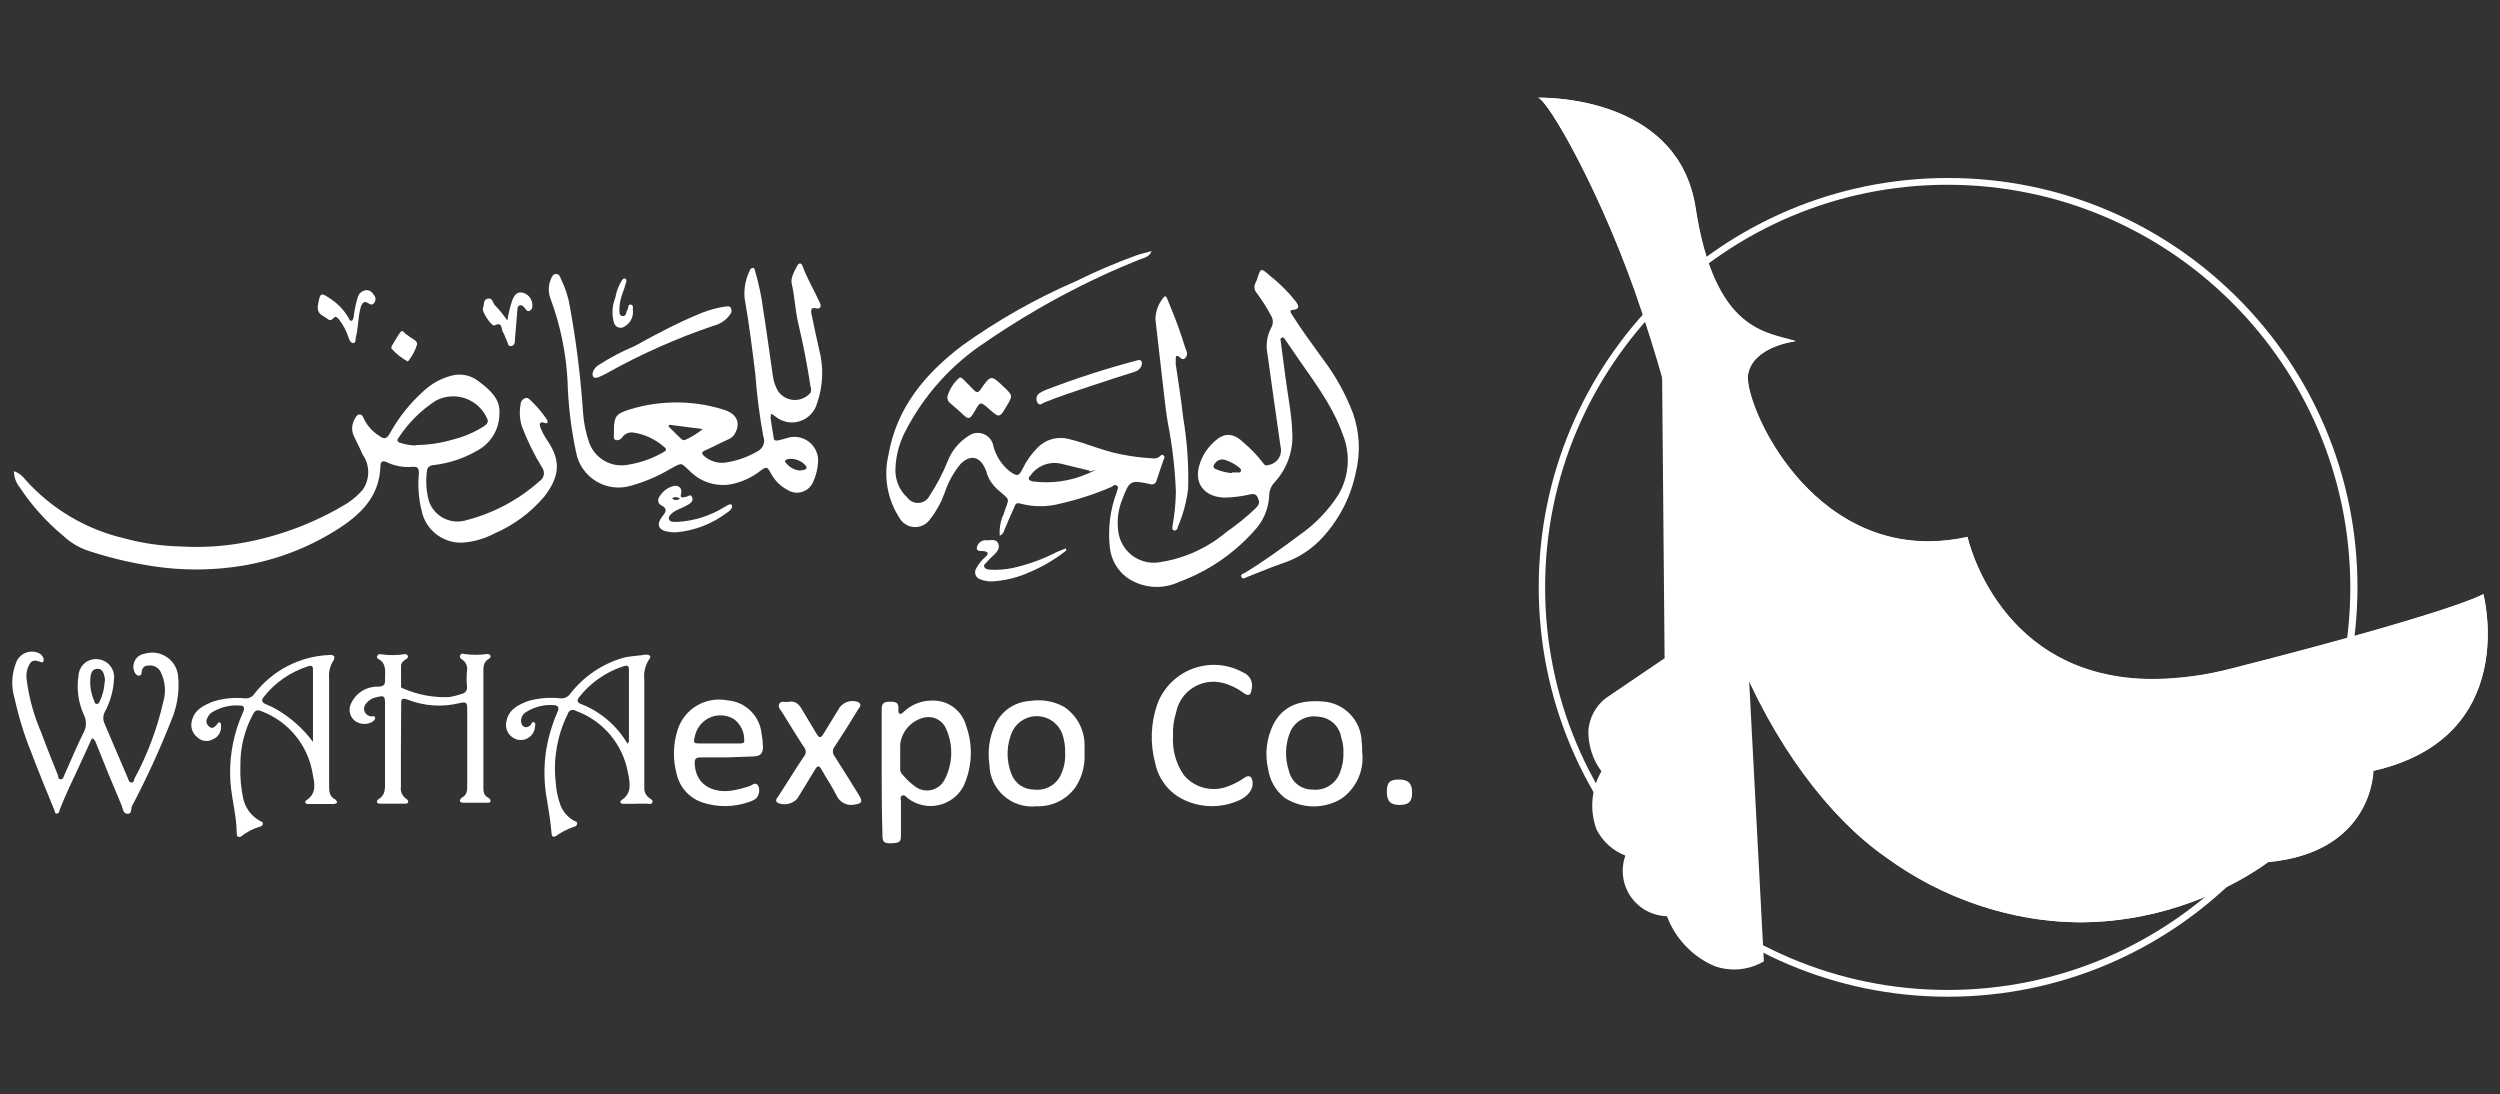
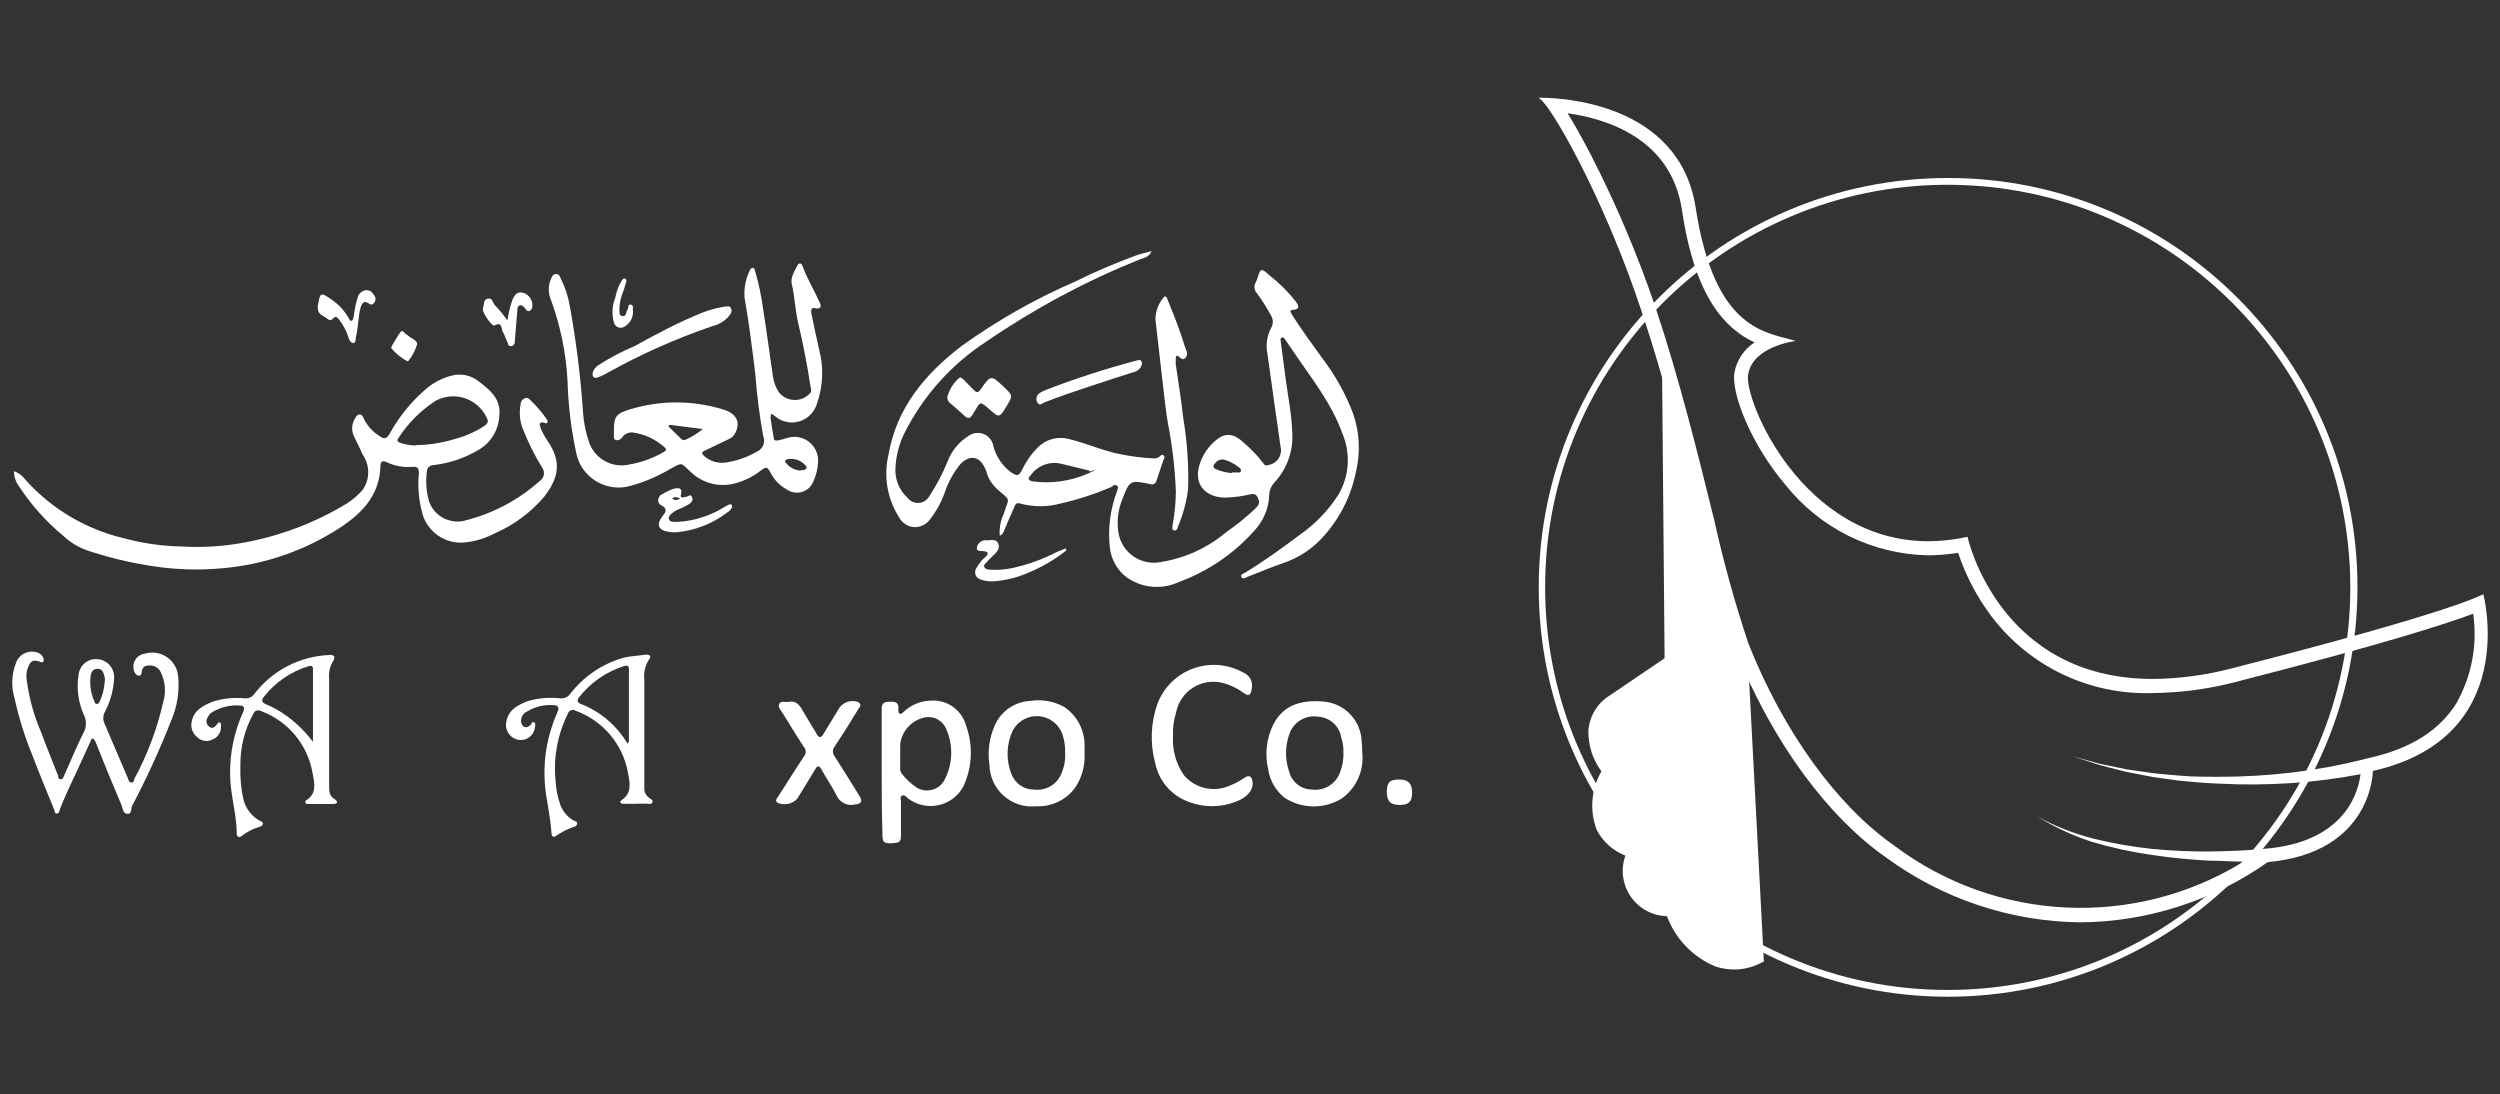
<svg xmlns="http://www.w3.org/2000/svg" version="1.1" x="0" y="0" width="191.88" height="84" viewBox="0, 0, 191.88, 84">
  <rect x="0" y="0" width="191.88" height="84" fill="#333333" stroke="none" />
  <g id="Layer_1">
    <path d="M76.731,41.121 C76.691,40.625 76.763,40.126 76.941,39.661 C76.941,39.611 77.001,39.571 77.011,39.531 C77.451,38.081 77.651,38.531 76.521,37.531 C76.164,37.203 75.895,36.791 75.741,36.331 C75.741,36.211 75.651,36.071 75.601,35.941 C75.181,35.011 74.451,34.881 73.721,35.611 C73.173,36.277 72.756,37.041 72.491,37.861 C72.229,38.583 71.855,39.258 71.381,39.861 C71.105,40.256 70.645,40.48 70.164,40.453 C69.684,40.427 69.251,40.154 69.021,39.731 C68.103,38.303 67.803,36.564 68.191,34.911 C68.821,31.281 71.001,28.701 73.811,26.551 C76.536,24.594 79.462,22.935 82.541,21.601 C84.06,20.85 85.619,20.182 87.211,19.601 C87.581,19.471 87.961,19.391 88.391,19.271 C88.201,19.751 87.781,19.791 87.451,19.921 C83.309,21.588 79.362,23.704 75.681,26.231 C73.014,27.973 70.855,30.387 69.421,33.231 C69.012,34.055 68.777,34.953 68.731,35.871 C68.66,36.748 69,37.609 69.651,38.201 C69.857,38.477 70.191,38.628 70.534,38.599 C70.878,38.571 71.183,38.368 71.341,38.061 C71.881,37.241 72.34,36.371 72.711,35.461 C73.016,34.634 73.585,33.931 74.331,33.461 C74.669,33.212 75.111,33.156 75.5,33.313 C75.89,33.47 76.17,33.818 76.241,34.231 C76.445,35.029 76.914,35.734 77.571,36.231 C78.091,36.571 78.191,36.551 78.471,36.011 C78.77,35.383 79.176,34.811 79.671,34.321 C80.299,33.703 81.21,33.466 82.061,33.701 C83.391,34.021 84.641,34.601 85.991,34.861 C86.821,35.032 87.664,35.139 88.511,35.181 C88.687,35.207 88.865,35.156 89.001,35.041 C89.081,34.971 89.171,34.831 89.301,34.951 C89.431,35.071 89.361,35.181 89.301,35.301 C89.131,35.821 88.951,36.301 88.771,36.871 C88.752,36.983 88.683,37.08 88.584,37.135 C88.484,37.19 88.365,37.196 88.261,37.151 C86.781,36.841 86.691,36.861 86.161,38.271 C85.822,39.072 85.708,39.95 85.831,40.811 C85.933,41.57 86.348,42.251 86.974,42.692 C87.6,43.132 88.382,43.291 89.131,43.131 C90.975,42.833 92.704,42.038 94.131,40.831 C94.901,40.301 95.63,39.712 96.311,39.071 C96.491,38.891 96.701,38.711 96.611,38.401 C96.521,38.091 96.411,37.841 95.971,37.941 C95.334,38.09 94.684,38.174 94.031,38.191 C92.721,38.191 91.611,37.361 92.031,35.781 C92.261,34.942 92.764,34.203 93.461,33.681 C94.131,33.191 94.771,33.311 95.461,33.981 C96.01,34.441 96.506,34.961 96.941,35.531 C97.071,35.731 97.171,35.761 97.401,35.681 C97.712,35.62 97.983,35.432 98.15,35.163 C98.317,34.894 98.364,34.567 98.281,34.261 C97.951,31.901 97.601,29.541 97.281,27.171 C97.14,26.492 97.239,25.785 97.561,25.171 C97.735,24.882 97.735,24.52 97.561,24.231 C97.234,23.621 96.863,23.036 96.451,22.481 C96.263,22.268 96.227,21.962 96.361,21.711 C96.403,21.638 96.44,21.561 96.471,21.481 C96.761,20.541 96.761,20.531 97.471,21.161 C98.216,21.745 98.887,22.416 99.471,23.161 C99.661,23.441 99.811,23.741 99.241,23.781 C98.931,23.781 99.071,23.991 99.161,24.151 C99.901,25.321 100.721,26.431 101.531,27.551 C102.494,28.821 103.272,30.222 103.841,31.711 C104.351,33.157 104.431,34.721 104.071,36.211 C103.677,38.191 102.718,40.014 101.311,41.461 C100.518,42.261 99.549,42.864 98.481,43.221 C97.551,43.531 96.651,43.931 95.731,44.281 C95.591,44.341 95.381,44.501 95.281,44.281 C95.181,44.061 95.431,44.041 95.551,43.961 C97.001,43.081 98.371,42.091 99.731,41.071 C100.926,40.243 101.946,39.186 102.731,37.961 C103.557,36.55 103.675,34.833 103.051,33.321 C102.191,30.901 100.581,28.941 99.181,26.851 C99.001,26.591 98.831,26.331 98.651,26.081 C98.581,25.981 98.511,25.841 98.371,25.921 C98.231,26.001 98.291,26.101 98.301,26.201 C98.421,27.091 98.541,27.981 98.651,28.881 C98.831,30.301 99.131,31.711 99.181,33.141 C99.287,34.558 98.802,35.955 97.841,37.001 C97.563,37.288 97.409,37.672 97.411,38.071 C97.36,39.066 96.956,40.009 96.271,40.731 C94.702,42.498 92.719,43.848 90.501,44.661 C89.205,45.276 87.678,45.151 86.501,44.331 C85.751,43.776 85.272,42.93 85.181,42.001 C85.022,40.551 85.21,39.084 85.731,37.721 C85.731,37.571 85.911,37.421 85.731,37.281 C85.551,37.141 85.451,37.281 85.311,37.371 C84.043,37.919 82.727,38.347 81.381,38.651 C80.375,38.921 79.316,38.921 78.311,38.651 C77.941,38.521 77.901,38.811 77.811,39.011 C77.561,39.561 77.321,40.111 77.091,40.671 C77.049,40.87 76.915,41.037 76.731,41.121 z M83.621,36.121 L81.481,35.601 C80.587,35.376 79.646,35.721 79.111,36.471 C78.861,36.721 78.911,36.871 79.271,36.951 C80.698,37.136 82.149,36.932 83.471,36.361 C84.792,35.79 83.531,36.271 83.621,36.171 z M94.561,36.261 L94.871,36.261 C95.001,36.261 95.181,36.311 95.241,36.161 C95.301,36.011 95.121,35.891 95.001,35.801 C94.699,35.576 94.361,35.403 94.001,35.291 C93.729,35.212 93.437,35.312 93.271,35.541 C93.071,35.771 93.081,35.931 93.401,36.041 C93.771,36.191 94.162,36.282 94.561,36.311 z" fill="#FFFFFF" />
    <path d="M59.131,32.001 C59.221,32.581 59.291,33.121 59.391,33.651 C59.391,33.821 59.581,33.831 59.721,33.801 C59.861,33.771 60.161,33.701 60.371,33.631 C60.945,33.43 61.581,33.528 62.067,33.894 C62.554,34.26 62.825,34.844 62.791,35.451 C62.762,35.984 62.633,36.506 62.411,36.991 C62.253,37.363 61.937,37.644 61.55,37.758 C61.163,37.873 60.745,37.808 60.411,37.581 C59.888,37.302 59.46,36.874 59.181,36.351 C58.871,35.791 58.851,35.781 58.331,36.161 C57.689,36.655 56.943,36.996 56.151,37.161 C54.984,37.381 53.785,37.006 52.951,36.161 C52.221,35.511 52.421,35.461 51.461,35.981 C50.522,36.542 49.513,36.976 48.461,37.271 C47.553,37.553 46.567,37.431 45.755,36.938 C44.942,36.445 44.38,35.627 44.211,34.691 C43.83,32.901 43.612,31.08 43.561,29.251 C43.449,27.105 43.014,24.988 42.271,22.971 C42.071,22.484 42.071,21.938 42.271,21.451 C42.351,21.261 42.431,21.021 42.691,21.031 C42.951,21.041 42.981,21.261 43.061,21.421 C43.399,22.105 43.632,22.837 43.751,23.591 C44.234,26.264 44.568,28.961 44.751,31.671 C44.804,32.466 44.966,33.25 45.231,34.001 C45.694,35.245 47.008,35.951 48.301,35.651 C49.22,35.495 50.103,35.177 50.911,34.711 C51.171,34.571 51.181,34.471 50.971,34.301 C50.293,33.704 49.455,33.318 48.561,33.191 C48.242,33.165 47.934,33.31 47.751,33.571 C47.647,33.741 47.443,33.823 47.251,33.771 C47.051,33.691 47.131,33.471 47.121,33.311 C47.116,33.225 47.116,33.138 47.121,33.051 C47.121,31.931 47.291,31.741 48.411,31.401 C50.694,30.716 53.128,30.716 55.411,31.401 C56.521,31.701 56.891,32.401 56.411,33.271 C56.302,33.469 56.129,33.624 55.921,33.711 C55.301,33.991 54.711,34.311 54.091,34.581 C53.811,34.711 53.861,34.841 54.031,34.991 C54.465,35.379 55.041,35.568 55.621,35.511 C56.548,35.383 57.44,35.067 58.241,34.581 C58.604,34.344 58.747,33.882 58.581,33.481 C58.293,31.896 58.089,30.298 57.971,28.691 C57.731,26.751 57.491,24.811 57.151,22.891 C57.083,22.147 57.225,21.399 57.561,20.731 C57.589,20.628 57.684,20.558 57.791,20.561 C57.921,20.561 57.921,20.701 57.951,20.791 C58.24,21.773 58.451,22.776 58.581,23.791 C58.851,25.481 59.071,27.181 59.321,28.871 C59.377,29.285 59.516,29.683 59.731,30.041 C60.012,30.437 60.461,30.679 60.946,30.699 C61.431,30.719 61.898,30.513 62.211,30.141 C62.271,29.994 62.271,29.829 62.211,29.681 C61.961,28.041 61.651,26.411 61.261,24.791 C61.031,23.791 61.001,22.791 60.771,21.791 C60.651,21.321 60.991,20.791 61.201,20.381 C61.281,20.211 61.481,20.131 61.581,20.381 C61.941,21.381 62.491,22.271 62.921,23.231 C63.091,23.591 62.921,23.741 62.561,23.651 C62.201,23.561 62.251,23.931 62.281,24.091 C62.461,25.001 62.671,25.911 62.871,26.831 C63.232,28.189 63.176,29.625 62.711,30.951 C62.531,31.61 62.027,32.131 61.375,32.334 C60.723,32.536 60.012,32.392 59.491,31.951 C58.969,31.51 59.251,32.041 59.131,32.001 z M51.371,32.601 L51.311,32.731 L52.221,33.631 C52.351,33.761 52.501,33.831 52.641,33.741 C53.107,33.528 53.544,33.256 53.941,32.931 z M61.461,36.091 C61.571,36.091 61.741,36.091 61.861,35.991 C61.981,35.891 61.861,35.841 61.861,35.761 C61.527,35.359 61.008,35.159 60.491,35.231 C60.261,35.291 60.161,35.401 60.361,35.571 C60.634,35.9 61.033,36.1 61.461,36.121 z" fill="#FFFFFF" />
    <path d="M1.071,36.161 C1.424,36.287 1.731,36.517 1.951,36.821 C3.962,39.066 6.615,40.638 9.551,41.321 C10.957,41.703 12.404,41.911 13.861,41.941 C15.534,42.045 17.214,41.937 18.861,41.621 C21.62,41.097 24.262,40.081 26.661,38.621 C27.094,38.335 27.488,37.992 27.831,37.601 C28.406,36.786 28.406,35.697 27.831,34.881 C27.621,34.391 27.351,33.881 27.141,33.431 C26.961,33.007 26.999,32.523 27.241,32.131 C27.321,31.981 27.431,31.801 27.611,31.811 C27.791,31.821 27.871,31.991 27.921,32.131 C28.186,32.679 28.603,33.141 29.121,33.461 C29.451,33.721 29.681,33.691 29.901,33.301 C30.593,32.037 31.5,30.904 32.581,29.951 C33.173,29.414 33.887,29.03 34.661,28.831 C35.35,28.646 36.087,28.786 36.661,29.211 C37.521,29.851 38.421,30.571 38.331,31.741 C38.335,32.943 37.667,34.047 36.601,34.601 C35.595,35.181 34.483,35.552 33.331,35.691 C33.061,35.691 32.791,35.831 32.771,36.141 C32.658,36.938 32.716,37.749 32.941,38.521 C33.373,39.677 34.634,40.292 35.811,39.921 C37.893,39.382 39.816,38.354 41.421,36.921 C41.582,36.817 41.694,36.653 41.734,36.465 C41.773,36.277 41.736,36.081 41.631,35.921 C41.001,34.905 40.472,33.83 40.051,32.711 C39.888,32.18 39.854,31.618 39.951,31.071 C39.951,30.837 40.099,30.628 40.321,30.551 C40.541,30.491 40.661,30.671 40.801,30.801 C41.226,31.211 41.608,31.663 41.941,32.151 C42.001,32.241 42.071,32.331 42.011,32.431 C41.951,32.531 41.841,32.481 41.741,32.431 C41.411,32.371 41.381,32.551 41.471,32.791 C41.615,33.162 41.803,33.515 42.031,33.841 C43.091,35.401 42.931,36.611 41.771,38.121 C40.728,39.346 39.417,40.314 37.941,40.951 C37.161,41.364 36.301,41.603 35.421,41.651 C33.926,41.673 32.632,40.619 32.351,39.151 C32.125,38.226 32.058,37.269 32.151,36.321 C32.151,35.891 32.021,35.811 31.651,35.831 C30.963,35.892 30.271,35.764 29.651,35.461 C29.401,35.341 29.211,35.401 29.201,35.741 C29.141,38.161 27.621,39.561 25.721,40.741 C23.528,42.102 21.088,43.016 18.541,43.431 C16.606,43.741 14.639,43.792 12.691,43.581 C10.709,43.352 8.756,42.923 6.861,42.301 C6.115,42.064 5.432,41.665 4.861,41.131 C3.566,40.06 2.437,38.803 1.511,37.401 C1.228,37.049 1.073,36.612 1.071,36.161 z M31.901,34.161 C32.9,34.153 33.894,34.001 34.851,33.711 C35.666,33.503 36.442,33.165 37.151,32.711 C37.381,32.551 37.531,32.381 37.381,32.111 C37.062,31.39 36.457,30.833 35.712,30.575 C34.966,30.317 34.147,30.381 33.451,30.751 C32.308,31.49 31.334,32.461 30.591,33.601 C30.431,33.801 30.501,33.931 30.761,34.001 C31.142,34.124 31.54,34.189 31.941,34.191 z" fill="#FFFFFF" />
    <path d="M7.051,56.671 C6.811,57.191 6.561,57.731 6.321,58.271 C5.731,59.601 5.071,60.851 4.571,62.191 C4.571,62.301 4.491,62.451 4.341,62.441 C4.191,62.431 4.211,62.291 4.181,62.201 C3.581,60.731 2.971,59.261 2.411,57.781 C1.863,56.427 1.432,55.029 1.121,53.601 C0.847,52.705 0.885,51.742 1.231,50.871 C1.349,50.538 1.599,50.268 1.922,50.124 C2.246,49.98 2.614,49.976 2.941,50.111 C3.139,50.191 3.29,50.357 3.351,50.561 C3.351,50.711 3.351,50.881 3.151,50.821 C2.951,50.761 2.551,50.561 2.321,50.891 C2.085,51.255 1.985,51.691 2.041,52.121 C2.217,53.531 2.594,54.908 3.161,56.211 C3.571,57.331 4.021,58.431 4.461,59.541 C4.461,59.641 4.461,59.801 4.651,59.811 C4.841,59.821 4.861,59.661 4.921,59.531 C5.441,58.371 5.921,57.201 6.501,56.051 C6.653,55.644 6.62,55.192 6.411,54.811 C5.999,53.868 5.867,52.827 6.031,51.811 C6.06,51.444 6.24,51.106 6.528,50.876 C6.816,50.647 7.186,50.547 7.551,50.601 C8.297,50.69 8.833,51.364 8.751,52.111 C8.705,53.015 8.456,53.897 8.021,54.691 C7.897,54.958 7.897,55.265 8.021,55.531 C8.621,56.921 9.221,58.321 9.811,59.721 C9.871,59.861 9.891,60.051 10.091,60.061 C10.291,60.071 10.271,59.871 10.321,59.761 C11.314,57.919 12.054,55.951 12.521,53.911 C12.763,53.121 12.687,52.267 12.311,51.531 C12.124,51.209 11.76,51.031 11.391,51.081 C11.011,51.081 10.891,51.331 10.861,51.661 C10.864,51.715 10.843,51.768 10.805,51.806 C10.767,51.844 10.715,51.864 10.661,51.861 C10.531,51.861 10.451,51.771 10.371,51.671 C10.205,51.387 10.19,51.04 10.33,50.742 C10.469,50.445 10.746,50.235 11.071,50.181 C11.667,49.99 12.318,50.089 12.83,50.448 C13.343,50.807 13.657,51.386 13.681,52.011 C13.774,53.136 13.589,54.266 13.141,55.301 C12.262,57.538 11.26,59.725 10.141,61.851 C10.041,62.061 10.141,62.481 9.781,62.461 C9.421,62.441 9.431,62.031 9.321,61.781 C8.631,60.161 7.961,58.541 7.321,56.911 C7.231,56.801 7.231,56.701 7.051,56.671 z M8.051,52.331 C8.056,52.245 8.056,52.158 8.051,52.071 C7.971,51.731 7.921,51.321 7.471,51.331 C7.021,51.341 6.951,51.761 6.931,52.131 C6.895,52.719 7.005,53.306 7.251,53.841 C7.251,53.921 7.311,54.021 7.411,54.031 C7.518,54.035 7.613,53.964 7.641,53.861 C7.873,53.383 8.006,52.862 8.031,52.331 z" fill="#FFFFFF" />
-     <path d="M30.771,57.371 C30.771,58.371 30.771,59.371 30.771,60.371 C30.713,60.72 30.856,61.072 31.141,61.281 C31.241,61.341 31.361,61.441 31.321,61.571 C31.281,61.701 31.121,61.681 31.011,61.681 L29.181,61.681 C29.091,61.681 29.001,61.681 28.951,61.601 C28.901,61.521 28.951,61.391 29.051,61.341 C29.571,61.041 29.561,60.551 29.551,60.031 C29.551,58.031 29.551,56.031 29.551,54.031 C29.551,53.401 29.501,53.371 28.891,53.511 C28.583,53.57 28.307,53.737 28.111,53.981 C27.951,54.144 27.9,54.384 27.979,54.598 C28.058,54.812 28.254,54.961 28.481,54.981 C28.591,54.981 28.771,54.931 28.791,55.081 C28.811,55.231 28.671,55.351 28.521,55.431 C28.075,55.659 27.536,55.591 27.161,55.261 C26.814,54.92 26.732,54.391 26.961,53.961 C27.333,53.172 28.138,52.677 29.011,52.701 C29.441,52.701 29.591,52.551 29.551,52.121 C29.551,51.541 29.691,50.911 29.011,50.561 C28.972,50.539 28.945,50.501 28.935,50.457 C28.926,50.413 28.935,50.368 28.961,50.331 C29.009,50.236 29.117,50.186 29.221,50.211 C29.82,50.306 30.431,50.306 31.031,50.211 C31.133,50.18 31.242,50.226 31.291,50.321 C31.351,50.451 31.291,50.511 31.181,50.581 C31.071,50.651 30.781,50.821 30.781,51.091 C30.781,51.621 30.781,52.161 30.781,52.701 C30.781,52.791 30.881,52.821 30.971,52.851 C32.085,53.336 33.296,53.558 34.511,53.501 C34.833,53.443 35.151,53.359 35.461,53.251 C35.59,53.225 35.704,53.147 35.775,53.036 C35.847,52.925 35.87,52.79 35.841,52.661 C35.806,52.282 35.806,51.9 35.841,51.521 C35.915,51.174 35.768,50.816 35.471,50.621 C35.351,50.541 35.241,50.451 35.331,50.281 C35.421,50.111 35.531,50.181 35.651,50.201 C36.218,50.276 36.793,50.276 37.361,50.201 C37.471,50.201 37.571,50.201 37.631,50.291 C37.654,50.34 37.657,50.397 37.638,50.447 C37.619,50.498 37.58,50.539 37.531,50.561 C37.061,50.811 37.101,51.251 37.101,51.691 C37.101,54.581 37.101,57.481 37.101,60.371 C37.101,60.731 37.101,61.031 37.471,61.221 C37.571,61.281 37.681,61.371 37.641,61.511 C37.601,61.651 37.431,61.611 37.321,61.611 L35.631,61.611 C35.511,61.611 35.361,61.611 35.311,61.511 C35.261,61.411 35.371,61.271 35.471,61.211 C35.831,61.011 35.861,60.701 35.861,60.331 Q35.861,57.391 35.861,54.451 C35.861,54.011 35.861,53.821 35.291,53.961 C33.963,54.291 32.565,54.2 31.291,53.701 C30.781,53.521 30.791,53.701 30.791,54.061 C30.781,55.221 30.771,56.291 30.771,57.371 z" fill="#FFFFFF" />
    <path d="M18.451,58.741 C18.416,59.617 18.493,60.495 18.681,61.351 C18.854,62.052 19.311,62.649 19.941,63.001 C20.041,63.051 20.201,63.071 20.171,63.241 C20.141,63.411 20.021,63.421 19.911,63.461 C19.412,63.607 18.947,63.848 18.541,64.171 C18.371,64.311 18.181,64.251 18.171,64.011 C18.171,62.461 17.671,61.011 17.661,59.431 C17.639,57.784 17.98,56.152 18.661,54.651 C18.811,54.321 18.721,54.151 18.421,54.151 C17.655,54.092 16.89,54.281 16.241,54.691 C16.101,54.794 15.991,54.932 15.921,55.091 C15.778,55.324 15.844,55.629 16.071,55.781 C16.331,55.981 16.481,55.781 16.641,55.611 C16.801,55.441 16.741,55.401 16.871,55.461 C17.001,55.521 16.961,55.641 16.961,55.741 C16.993,56.174 16.742,56.578 16.341,56.741 C15.959,56.959 15.481,56.902 15.161,56.601 C14.762,56.298 14.591,55.782 14.731,55.301 C14.941,54.451 15.641,54.141 16.361,53.841 C17.156,53.597 17.993,53.515 18.821,53.601 C19.093,53.619 19.354,53.494 19.511,53.271 C20.894,51.46 23.013,50.36 25.291,50.271 C25.412,50.24 25.541,50.274 25.631,50.361 C25.711,50.461 25.631,50.551 25.631,50.641 C25.342,51.055 25.211,51.559 25.261,52.061 Q25.261,56.171 25.261,60.281 C25.261,60.711 25.261,61.111 25.711,61.351 C25.791,61.401 25.881,61.521 25.871,61.591 C25.861,61.661 25.681,61.711 25.571,61.711 L23.711,61.711 C23.611,61.711 23.491,61.711 23.441,61.621 C23.425,61.579 23.426,61.532 23.445,61.49 C23.464,61.449 23.498,61.417 23.541,61.401 C24.341,60.871 24.131,60.061 24.001,59.401 C23.65,57.22 22.164,55.391 20.101,54.601 C19.801,54.471 19.591,54.461 19.411,54.841 C18.764,56.038 18.434,57.381 18.451,58.741 z M24.021,56.941 L24.021,51.351 C24.021,51.031 23.791,51.091 23.611,51.151 C22.284,51.576 21.114,52.387 20.251,53.481 C20.021,53.771 20.111,53.931 20.431,54.061 C20.702,54.17 20.966,54.296 21.221,54.441 C22.315,55.074 23.268,55.925 24.021,56.941 z" fill="#FFFFFF" />
    <path d="M48.841,61.691 L47.841,61.691 C47.601,61.691 47.531,61.531 47.721,61.401 C48.531,60.861 48.341,60.051 48.201,59.331 C47.818,57.139 46.292,55.32 44.201,54.561 C44.093,54.485 43.954,54.466 43.83,54.512 C43.706,54.558 43.612,54.663 43.581,54.791 C42.789,56.378 42.463,58.157 42.641,59.921 C42.674,60.577 42.805,61.224 43.031,61.841 C43.23,62.321 43.581,62.722 44.031,62.981 C44.141,63.041 44.341,63.041 44.291,63.241 C44.241,63.441 44.131,63.431 44.021,63.471 C43.547,63.633 43.099,63.862 42.691,64.151 C42.341,64.381 42.331,64.011 42.321,63.831 C42.251,63.051 42.131,62.281 42.001,61.511 C41.744,60.192 41.72,58.838 41.931,57.511 C42.098,56.523 42.387,55.559 42.791,54.641 C42.961,54.281 42.791,54.131 42.521,54.121 C41.789,54.063 41.057,54.238 40.431,54.621 C40.104,54.776 39.929,55.139 40.011,55.491 C40.111,55.861 40.461,55.921 40.731,55.641 C40.811,55.571 40.801,55.371 40.971,55.431 C41.141,55.491 41.071,55.661 41.061,55.791 C41.038,56.086 40.896,56.36 40.668,56.548 C40.44,56.737 40.145,56.825 39.851,56.791 C39.538,56.752 39.254,56.587 39.066,56.334 C38.877,56.081 38.799,55.762 38.851,55.451 C39.011,54.451 39.741,54.111 40.541,53.801 C41.35,53.575 42.196,53.507 43.031,53.601 C43.306,53.623 43.574,53.502 43.741,53.281 C44.768,51.94 46.198,50.962 47.821,50.491 C48.401,50.341 48.991,50.341 49.571,50.241 C49.811,50.241 50.041,50.341 49.831,50.591 C49.522,51.057 49.387,51.616 49.451,52.171 C49.451,54.961 49.451,57.751 49.451,60.541 C49.458,60.822 49.6,61.082 49.831,61.241 C49.941,61.331 50.151,61.411 50.071,61.591 C49.991,61.771 49.791,61.681 49.641,61.681 L48.861,61.681 z M48.171,57.091 C48.231,56.961 48.271,56.921 48.271,56.871 C48.271,55.041 48.271,53.211 48.271,51.371 C48.271,51.091 48.131,51.051 47.901,51.121 C46.527,51.555 45.317,52.395 44.431,53.531 C44.271,53.751 44.301,53.921 44.561,54.021 C46.077,54.606 47.349,55.689 48.171,57.091 z" fill="#FFFFFF" />
    <path d="M67.671,59.241 C67.671,57.681 67.671,56.121 67.671,54.561 C67.671,54.181 67.671,53.871 68.201,53.861 C68.731,53.851 69.011,53.861 68.951,54.491 C68.951,54.591 68.951,54.721 69.031,54.771 C69.111,54.821 69.241,54.771 69.341,54.651 C69.931,54.082 70.721,53.766 71.541,53.771 C72.742,53.727 73.818,54.513 74.141,55.671 C74.701,57.199 74.629,58.887 73.941,60.361 C73.543,61.099 72.841,61.625 72.021,61.8 C71.201,61.976 70.345,61.782 69.681,61.271 C69.551,61.171 69.431,60.971 69.241,61.061 C69.051,61.151 69.151,61.371 69.151,61.531 C69.151,62.381 69.151,63.231 69.151,64.081 C69.151,64.631 69.051,64.691 68.421,64.721 C67.791,64.751 67.731,64.571 67.731,64.081 C67.681,62.471 67.671,60.861 67.671,59.241 z M69.091,57.811 C69.091,58.191 69.091,58.571 69.091,58.951 C69.072,59.127 69.13,59.302 69.251,59.431 C69.561,59.814 69.925,60.151 70.331,60.431 C70.685,60.657 71.118,60.727 71.525,60.622 C71.932,60.518 72.278,60.25 72.481,59.881 C73.127,58.67 73.183,57.229 72.631,55.971 C72.381,55.33 71.721,54.948 71.041,55.051 C70.008,55.24 69.218,56.079 69.091,57.121 C69.101,57.331 69.091,57.601 69.091,57.811 z" fill="#FFFFFF" />
    <path d="M90.031,56.501 C89.965,57.567 90.261,58.624 90.871,59.501 C91.627,60.393 92.834,60.764 93.961,60.451 C94.506,60.285 95.022,60.035 95.491,59.711 C95.871,59.441 96.091,59.571 96.141,60.041 C96.191,60.511 95.891,61.041 95.141,61.411 C93.705,62.069 92.045,62.021 90.651,61.281 C89.632,60.718 88.909,59.74 88.671,58.601 C88.256,57.086 88.316,55.481 88.841,54.001 C89.32,52.753 90.315,51.773 91.57,51.313 C92.826,50.853 94.219,50.958 95.391,51.601 C95.924,51.799 96.216,52.374 96.061,52.921 C96.001,53.371 95.831,53.451 95.451,53.191 C94.97,52.823 94.418,52.558 93.831,52.411 C93.057,52.218 92.239,52.351 91.566,52.778 C90.893,53.205 90.425,53.889 90.271,54.671 C90.084,55.262 90.003,55.882 90.031,56.501 z" fill="#FFFFFF" />
-     <path d="M55.771,58.131 C55.101,58.131 54.421,58.131 53.771,58.131 C53.381,58.131 53.291,58.281 53.321,58.671 C53.431,60.371 54.881,60.891 56.221,60.671 C56.679,60.59 57.13,60.473 57.571,60.321 C57.771,60.241 58.001,59.981 58.201,60.321 C58.348,60.666 58.264,61.065 57.991,61.321 C57.827,61.421 57.653,61.502 57.471,61.561 C56.33,61.958 55.09,61.972 53.941,61.601 C52.94,61.278 52.181,60.455 51.941,59.431 C51.632,58.309 51.656,57.12 52.011,56.011 C52.522,54.404 54.154,53.434 55.811,53.751 C57.197,53.847 58.313,54.928 58.451,56.311 C58.515,56.641 58.552,56.975 58.561,57.311 C58.561,57.861 58.341,58.051 57.791,58.061 z M55.161,57.061 L56.761,57.061 C56.901,57.061 57.141,57.061 57.121,56.881 C57.153,56.234 56.869,55.612 56.361,55.211 C55.821,54.872 55.152,54.81 54.559,55.045 C53.966,55.28 53.521,55.784 53.361,56.401 C53.191,57.061 53.191,57.061 53.861,57.061 z" fill="#FFFFFF" />
    <path d="M104.551,57.721 C104.724,59.124 104.103,60.507 102.941,61.311 C101.59,62.118 99.897,62.083 98.581,61.221 C97.9,60.673 97.454,59.886 97.331,59.021 C97.065,57.869 97.207,56.661 97.731,55.601 C98.521,54.061 99.921,53.721 101.511,53.841 C103.166,53.935 104.472,55.284 104.511,56.941 C104.542,57.2 104.555,57.461 104.551,57.721 z M103.111,57.721 C103.12,57.341 103.063,56.962 102.941,56.601 C102.803,55.73 102.081,55.07 101.201,55.011 C100.299,54.853 99.406,55.327 99.031,56.161 C98.63,57.133 98.598,58.218 98.941,59.211 C99.141,60.035 99.883,60.611 100.731,60.601 C101.639,60.708 102.503,60.185 102.831,59.331 C103.04,58.821 103.135,58.272 103.111,57.721 z" fill="#FFFFFF" />
    <path d="M83.241,57.801 C83.295,58.723 83.054,59.637 82.551,60.411 C81.865,61.379 80.735,61.933 79.551,61.881 C78.638,61.98 77.725,61.689 77.038,61.08 C76.351,60.47 75.952,59.6 75.941,58.681 C75.787,57.663 75.93,56.621 76.351,55.681 C76.819,54.595 77.86,53.868 79.041,53.801 C79.935,53.655 80.853,53.81 81.651,54.241 C82.661,54.901 83.262,56.034 83.241,57.241 C83.251,57.391 83.241,57.601 83.241,57.801 z M81.751,57.801 C81.768,57.299 81.694,56.797 81.531,56.321 C81.244,55.556 80.537,55.028 79.722,54.97 C78.907,54.912 78.133,55.335 77.741,56.051 C77.234,57.114 77.198,58.341 77.641,59.431 C77.911,60.139 78.593,60.605 79.351,60.601 C80.107,60.703 80.856,60.366 81.281,59.731 C81.626,59.145 81.789,58.47 81.751,57.791 z" fill="#FFFFFF" />
    <path d="M60.491,53.871 C61.041,53.751 61.331,54.051 61.571,54.481 C61.921,55.091 62.311,55.691 62.661,56.301 C62.861,56.651 63.011,56.681 63.221,56.301 C63.621,55.631 64.031,54.971 64.441,54.301 C64.769,53.863 65.347,53.692 65.861,53.881 C66.141,54.031 66.041,54.231 65.861,54.451 C65.261,55.451 64.681,56.361 64.061,57.301 C63.881,57.519 63.881,57.833 64.061,58.051 C64.701,59.051 65.321,60.051 65.941,61.051 C66.231,61.521 66.141,61.681 65.601,61.751 C65.024,61.882 64.436,61.584 64.201,61.041 C63.861,60.361 63.421,59.731 63.041,59.041 C62.861,58.731 62.731,58.771 62.571,59.041 C62.111,59.791 61.661,60.551 61.191,61.301 C60.814,61.709 60.225,61.841 59.711,61.631 C59.461,61.481 59.591,61.321 59.711,61.151 C60.371,60.151 61.021,59.071 61.711,58.051 C61.887,57.851 61.887,57.551 61.711,57.351 C61.131,56.471 60.591,55.571 60.031,54.671 C59.911,54.471 59.681,54.291 59.811,54.021 C59.941,53.751 60.261,53.921 60.491,53.871 z" fill="#FFFFFF" />
    <path d="M90.231,27.891 C90.431,29.281 90.661,30.661 90.811,32.051 C91.117,33.858 91.244,35.69 91.191,37.521 C91.067,38.535 90.798,39.525 90.391,40.461 C90.391,40.581 90.281,40.751 90.111,40.711 C89.941,40.671 89.981,40.501 89.991,40.361 C90.153,39.494 90.24,38.614 90.251,37.731 C90.183,35.971 89.979,34.22 89.641,32.491 C89.521,31.811 89.441,31.121 89.361,30.431 C89.131,28.431 88.911,26.481 88.681,24.511 C88.688,23.904 88.903,23.318 89.291,22.851 C89.411,22.671 89.511,22.741 89.581,22.911 C89.991,23.911 90.391,24.911 90.721,25.911 C90.831,26.251 90.931,26.601 91.051,26.911 C91.149,27.104 91.113,27.338 90.961,27.491 C90.761,27.661 90.631,27.491 90.481,27.371 C90.331,27.251 90.241,27.311 90.241,27.501 C90.241,27.691 90.241,27.741 90.241,27.861 z" fill="#FFFFFF" />
    <path d="M45.491,28.601 C45.564,28.345 45.737,28.129 45.971,28.001 C46.84,27.441 47.756,26.959 48.711,26.561 C50.441,25.601 52.151,24.701 53.941,23.981 C54.49,23.771 55.059,23.62 55.641,23.531 C55.801,23.531 55.951,23.451 56.071,23.601 C56.176,23.748 56.176,23.945 56.071,24.091 C55.758,24.553 55.284,24.882 54.741,25.011 C51.941,25.961 49.233,27.162 46.651,28.601 C46.413,28.739 46.166,28.86 45.911,28.961 C45.591,29.061 45.441,28.951 45.491,28.601 z" fill="#FFFFFF" />
    <path d="M72.711,30.451 C72.864,29.904 73.169,29.412 73.591,29.031 C73.721,28.901 73.831,29.031 73.931,29.111 L74.771,29.961 C74.971,30.161 75.101,30.131 75.261,29.891 C76.061,28.751 76.061,28.761 77.071,29.721 C77.731,30.351 77.741,30.381 77.271,31.151 C76.711,32.091 76.711,32.091 75.901,31.381 C75.241,30.801 75.241,30.811 74.821,31.541 C74.401,32.271 74.321,32.211 73.761,31.671 C73.511,31.431 73.241,31.221 72.981,30.991 C72.797,30.876 72.693,30.668 72.711,30.451 z" fill="#FFFFFF" />
-     <path d="M51.941,40.851 C51.627,40.867 51.314,40.833 51.011,40.751 C50.581,40.591 50.451,40.321 50.661,39.911 C50.732,39.771 50.819,39.641 50.921,39.521 C51.161,39.231 51.161,39.001 50.801,38.811 C50.441,38.621 50.441,38.331 50.681,38.011 C50.908,37.683 51.239,37.44 51.621,37.321 C52.041,37.181 52.391,37.451 52.281,37.861 C52.171,38.271 52.381,38.181 52.621,38.141 C52.861,38.101 52.981,37.891 53.111,38.141 C53.241,38.391 53.061,38.581 52.871,38.701 C52.662,38.827 52.445,38.937 52.221,39.031 C52.101,39.091 51.971,39.131 51.851,39.201 C51.731,39.271 51.261,39.551 51.341,39.841 C51.421,40.131 51.811,40.041 52.081,40.051 C53.306,39.97 54.493,39.593 55.541,38.951 C55.751,38.851 56.061,38.581 56.171,38.771 C56.281,38.961 55.981,39.251 55.751,39.381 C54.641,40.214 53.322,40.723 51.941,40.851 z M52.191,38.251 C51.941,38.141 51.781,38.111 51.591,38.251 C51.67,38.332 51.778,38.377 51.891,38.377 C52.004,38.377 52.112,38.332 52.191,38.251 z" fill="#FFFFFF" />
+     <path d="M51.941,40.851 C51.627,40.867 51.314,40.833 51.011,40.751 C50.581,40.591 50.451,40.321 50.661,39.911 C50.732,39.771 50.819,39.641 50.921,39.521 C51.161,39.231 51.161,39.001 50.801,38.811 C50.441,38.621 50.441,38.331 50.681,38.011 C52.041,37.181 52.391,37.451 52.281,37.861 C52.171,38.271 52.381,38.181 52.621,38.141 C52.861,38.101 52.981,37.891 53.111,38.141 C53.241,38.391 53.061,38.581 52.871,38.701 C52.662,38.827 52.445,38.937 52.221,39.031 C52.101,39.091 51.971,39.131 51.851,39.201 C51.731,39.271 51.261,39.551 51.341,39.841 C51.421,40.131 51.811,40.041 52.081,40.051 C53.306,39.97 54.493,39.593 55.541,38.951 C55.751,38.851 56.061,38.581 56.171,38.771 C56.281,38.961 55.981,39.251 55.751,39.381 C54.641,40.214 53.322,40.723 51.941,40.851 z M52.191,38.251 C51.941,38.141 51.781,38.111 51.591,38.251 C51.67,38.332 51.778,38.377 51.891,38.377 C52.004,38.377 52.112,38.332 52.191,38.251 z" fill="#FFFFFF" />
    <path d="M81.851,42.241 C80.991,42.924 80.043,43.486 79.031,43.911 C78.212,44.285 77.337,44.518 76.441,44.601 C76.011,44.663 75.572,44.608 75.171,44.441 C75.018,44.371 74.905,44.236 74.861,44.075 C74.816,43.913 74.846,43.74 74.941,43.601 C75.116,43.28 75.346,42.992 75.621,42.751 C75.701,42.671 75.831,42.601 75.801,42.461 C75.771,42.321 75.621,42.331 75.511,42.301 C75.401,42.271 74.951,42.371 74.971,42.061 C75.012,41.737 75.275,41.487 75.601,41.461 L75.601,41.461 C75.941,41.521 76.391,41.291 76.601,41.681 C76.811,42.071 76.481,42.421 76.191,42.681 C75.901,42.941 75.871,42.991 75.721,43.161 C75.571,43.331 75.491,43.341 75.541,43.501 C75.591,43.661 75.771,43.701 75.931,43.721 C76.52,43.761 77.112,43.721 77.691,43.601 C78.887,43.34 80.043,42.923 81.131,42.361 L81.791,42.091 z" fill="#FFFFFF" />
    <path d="M87.651,27.901 C87.611,28.179 87.423,28.412 87.161,28.511 C86.011,28.871 84.861,29.251 83.711,29.631 C82.561,30.011 81.321,30.421 80.151,30.891 C79.991,30.961 79.791,31.191 79.621,30.891 C79.474,30.639 79.553,30.316 79.801,30.161 C79.977,30.051 80.165,29.961 80.361,29.891 C82.612,29.027 84.909,28.286 87.241,27.671 C87.461,27.601 87.631,27.601 87.651,27.901 z" fill="#FFFFFF" />
    <path d="M24.391,23.661 C24.391,23.661 24.391,23.561 24.391,23.491 C24.581,22.391 24.591,22.401 25.521,23.041 C26.027,23.405 26.449,23.872 26.761,24.411 C26.811,24.491 26.841,24.631 26.961,24.621 C27.081,24.611 27.111,24.461 27.141,24.341 C27.201,23.809 27.311,23.283 27.471,22.771 C27.57,22.487 27.83,22.29 28.131,22.271 C28.451,22.271 28.611,22.491 28.761,22.731 C28.859,22.902 28.835,23.117 28.701,23.261 C28.561,23.461 28.401,23.351 28.251,23.261 C27.931,23.061 27.801,23.261 27.701,23.531 C27.461,24.311 27.521,25.141 27.301,25.921 C27.301,26.061 27.301,26.301 27.141,26.331 C26.981,26.361 26.831,26.161 26.771,25.971 C26.611,25.441 26.353,24.946 26.011,24.511 C25.891,24.381 25.771,24.211 25.591,24.421 C25.411,24.631 25.261,24.591 25.061,24.421 C24.861,24.251 24.401,24.151 24.391,23.661 z" fill="#FFFFFF" />
    <path d="M38.941,24.601 C39.022,24.06 39.153,23.528 39.331,23.011 C39.491,22.641 39.701,22.331 40.191,22.481 C40.612,22.628 40.885,23.036 40.861,23.481 C40.861,23.641 40.811,23.791 40.631,23.861 C40.451,23.931 40.391,23.771 40.301,23.671 C40.211,23.571 40.081,23.371 39.881,23.441 C39.681,23.511 39.721,23.721 39.701,23.891 L39.521,26.061 C39.521,26.261 39.521,26.521 39.241,26.561 C38.961,26.601 39.001,26.321 38.911,26.171 C38.821,26.021 38.731,25.681 38.591,25.471 C38.451,25.261 38.591,24.651 37.951,24.981 C37.751,25.081 37.011,23.981 37.061,23.711 C37.06,23.695 37.06,23.678 37.061,23.661 C37.181,23.401 37.061,22.991 37.441,22.921 C37.821,22.851 37.811,23.231 37.971,23.411 C38.321,23.761 38.611,24.131 38.941,24.601 z" fill="#FFFFFF" />
    <path d="M48.581,23.841 C48.621,24.337 48.371,24.812 47.941,25.061 C47.798,25.162 47.616,25.187 47.452,25.127 C47.288,25.067 47.164,24.93 47.121,24.761 C46.943,24.123 46.982,23.445 47.231,22.831 C47.307,22.368 47.477,21.926 47.731,21.531 C47.791,21.451 47.851,21.331 47.971,21.381 C48.091,21.431 48.091,21.561 48.061,21.651 C47.961,22.001 47.851,22.341 47.731,22.651 C47.588,23.062 47.524,23.496 47.541,23.931 C47.541,24.081 47.591,24.251 47.791,24.261 C47.991,24.271 48.021,24.141 48.071,24.011 C48.082,23.925 48.113,23.843 48.161,23.771 C48.261,23.641 48.161,23.341 48.421,23.381 C48.681,23.421 48.531,23.731 48.581,23.841 z" fill="#FFFFFF" />
    <path d="M107.381,59.831 C108.071,59.831 108.381,60.111 108.381,60.831 C108.381,61.551 108.111,61.771 107.441,61.781 C106.771,61.791 106.441,61.531 106.441,60.781 C106.441,60.031 106.691,59.831 107.381,59.831 z" fill="#FFFFFF" />
    <path d="M31.271,27.731 C30.8,27.476 30.38,27.137 30.031,26.731 C30.033,26.665 30.05,26.6 30.081,26.541 C30.251,26.241 30.431,25.951 30.611,25.661 C30.791,25.371 30.891,25.331 31.091,25.591 C31.141,25.661 31.241,25.681 31.301,25.741 C31.551,25.971 32.051,26.121 32.011,26.431 C31.884,26.858 31.681,27.258 31.411,27.611 C31.381,27.701 31.301,27.721 31.271,27.731 z" fill="#FFFFFF" />
    <path d="M149.491,76.501 C132.142,76.485 118.09,62.41 118.101,45.061 C118.112,27.712 132.182,13.656 149.531,13.661 C166.88,13.667 180.941,27.732 180.941,45.081 C180.919,62.437 166.846,76.496 149.491,76.501 z M149.491,14.181 C132.425,14.181 118.591,28.016 118.591,45.081 C118.591,62.147 132.425,75.981 149.491,75.981 C166.556,75.981 180.391,62.147 180.391,45.081 C180.374,28.022 166.549,14.198 149.491,14.181 z" fill="#FFFFFF" />
-     <path d="M118.021,7.501 C118.021,7.501 128.761,7.121 130.121,15.941 C131.581,25.471 135.541,25.501 137.811,26.201 C137.811,26.201 134.521,26.571 134.151,28.771 C133.781,30.971 139.281,43.771 151.011,41.231 C151.011,41.231 154.131,55.711 171.361,51.311 C188.591,46.911 190.601,45.601 190.601,45.601 C190.601,45.601 193.531,56.601 182.171,59.161 C182.171,59.161 182.171,65.391 174.101,66.161 C174.101,66.161 160.541,76.801 144.781,65.801 C140.451,62.801 136.131,57.111 133.231,49.851 C131.571,45.681 129.411,33.961 126.081,24.011 C123.101,15.071 118.691,7.431 118.021,7.501 z" fill="#FFFFFF" />
    <path d="M190.601,45.601 C190.601,45.601 188.601,46.881 171.361,51.281 C169.367,51.811 167.314,52.09 165.251,52.111 C153.361,52.111 151.011,41.201 151.011,41.201 C150.026,41.421 149.02,41.535 148.011,41.541 C138.361,41.541 133.841,30.741 134.171,28.741 C134.541,26.541 137.831,26.171 137.831,26.171 C135.561,25.471 131.601,25.441 130.141,15.911 C128.871,7.831 119.681,7.501 118.221,7.501 L118.031,7.501 C118.751,7.501 123.121,15.131 126.031,24.001 C129.361,33.941 131.521,45.671 133.181,49.841 C136.081,57.101 140.401,62.771 144.731,65.791 C149.052,68.975 154.263,70.724 159.631,70.791 C164.796,70.761 169.829,69.148 174.051,66.171 C182.121,65.441 182.121,59.171 182.121,59.171 C193.531,56.601 190.601,45.601 190.601,45.601 z M188.601,53.871 C187.311,56.001 185.081,57.441 181.971,58.141 L181.341,58.301 L181.341,58.301 C179.534,58.752 177.7,59.086 175.851,59.301 C173.989,59.518 172.115,59.625 170.241,59.621 C169.301,59.621 168.361,59.621 167.421,59.541 L166.021,59.421 L165.321,59.351 L164.621,59.251 L163.231,59.051 L161.841,58.761 L161.151,58.621 L160.471,58.431 L159.111,58.061 L160.451,58.491 L161.131,58.711 L161.811,58.891 L163.191,59.241 L164.581,59.511 L165.281,59.641 L165.981,59.741 C166.451,59.801 166.921,59.881 167.391,59.931 C168.331,60.011 169.281,60.111 170.231,60.141 C172.133,60.244 174.04,60.23 175.941,60.101 C177.696,59.978 179.442,59.751 181.171,59.421 C181.061,60.421 180.291,64.421 174.291,65.101 L174.291,65.101 C172.801,65.261 171.291,65.331 169.741,65.351 C168.191,65.371 166.681,65.301 165.161,65.151 C163.641,64.993 162.134,64.729 160.651,64.361 C159.164,63.977 157.73,63.413 156.381,62.681 C157.68,63.482 159.07,64.126 160.521,64.601 C162.001,65.044 163.512,65.378 165.041,65.601 C166.575,65.834 168.12,65.988 169.671,66.061 C170.511,66.061 171.351,66.131 172.201,66.131 C163.855,71.283 153.205,70.791 145.371,64.891 C140.971,61.811 136.891,56.171 134.201,49.411 C133.156,46.283 132.275,43.102 131.561,39.881 C130.371,35.051 128.881,29.021 127.071,23.621 C125.717,19.618 124.069,15.721 122.141,11.961 C121.401,10.531 120.801,9.471 120.311,8.691 C123.311,9.111 128.251,10.621 129.091,16.091 C130.091,22.931 132.491,25.261 134.661,26.281 C133.851,26.811 133.294,27.65 133.121,28.601 C132.861,30.181 134.391,34.091 137.011,37.181 C139.676,40.552 143.714,42.549 148.011,42.621 C148.774,42.616 149.537,42.553 150.291,42.431 C150.876,44.19 151.744,45.842 152.861,47.321 C155.795,51.182 160.425,53.372 165.271,53.191 C167.418,53.168 169.554,52.879 171.631,52.331 C183.011,49.421 187.821,47.861 189.821,47.101 C190.162,49.444 189.723,51.833 188.571,53.901 z" fill="#FFFFFF" />
    <path d="M133.601,49.841 L134.881,73.491 C134.881,73.491 130.881,75.691 128.281,69.821 C128.281,69.821 124.281,69.821 125.351,65.421 C125.351,65.421 120.951,64.321 123.521,59.191 C123.521,59.191 120.951,56.261 123.521,54.061 L128.281,50.761 L128.101,28.951 z" fill="#FFFFFF" />
    <path d="M134.121,49.811 L127.551,26.601 L127.761,50.521 L123.221,53.601 L123.221,53.601 C122.462,54.204 121.988,55.095 121.911,56.061 C121.887,57.19 122.239,58.294 122.911,59.201 C122.128,60.562 121.992,62.2 122.541,63.671 C123.008,64.586 123.794,65.297 124.751,65.671 C124.375,66.723 124.526,67.89 125.158,68.811 C125.79,69.732 126.825,70.293 127.941,70.321 C128.591,72.059 129.93,73.452 131.641,74.171 C132.108,74.328 132.598,74.409 133.091,74.411 C133.785,74.411 134.469,74.25 135.091,73.941 L135.381,73.791 z M131.941,73.191 C130.479,72.548 129.35,71.328 128.821,69.821 C129.171,69.421 129.491,69.021 129.821,68.591 C130.166,68.131 130.467,67.638 130.721,67.121 C131.187,66.092 131.594,65.037 131.941,63.961 C131.472,64.99 130.944,65.992 130.361,66.961 C130.061,67.413 129.727,67.841 129.361,68.241 C129.001,68.631 128.621,69.011 128.241,69.351 C127.438,69.311 126.685,68.951 126.151,68.351 C125.624,67.517 125.521,66.484 125.871,65.561 L125.871,65.561 C126.171,65.341 126.461,65.111 126.731,64.871 C127.057,64.581 127.364,64.271 127.651,63.941 C127.932,63.625 128.193,63.291 128.431,62.941 C128.67,62.587 128.871,62.208 129.031,61.811 C128.809,62.167 128.555,62.502 128.271,62.811 C127.985,63.119 127.681,63.409 127.361,63.681 C127.04,63.939 126.706,64.179 126.361,64.401 C126.051,64.601 125.731,64.771 125.361,64.941 C124.539,64.677 123.856,64.098 123.461,63.331 C123.011,62.331 123.181,61.041 123.961,59.471 L123.961,59.471 L124.301,59.261 L124.921,58.801 C125.317,58.495 125.691,58.16 126.041,57.801 C125.612,58.046 125.167,58.263 124.711,58.451 L124.021,58.691 L123.751,58.781 C123.176,58.071 122.862,57.185 122.861,56.271 C122.92,55.592 123.261,54.968 123.801,54.551 L128.801,51.111 L128.651,33.181 L133.081,50.001 L134.341,73.231 C133.559,73.491 132.713,73.477 131.941,73.191 z" fill="#FFFFFF" />
  </g>
</svg>